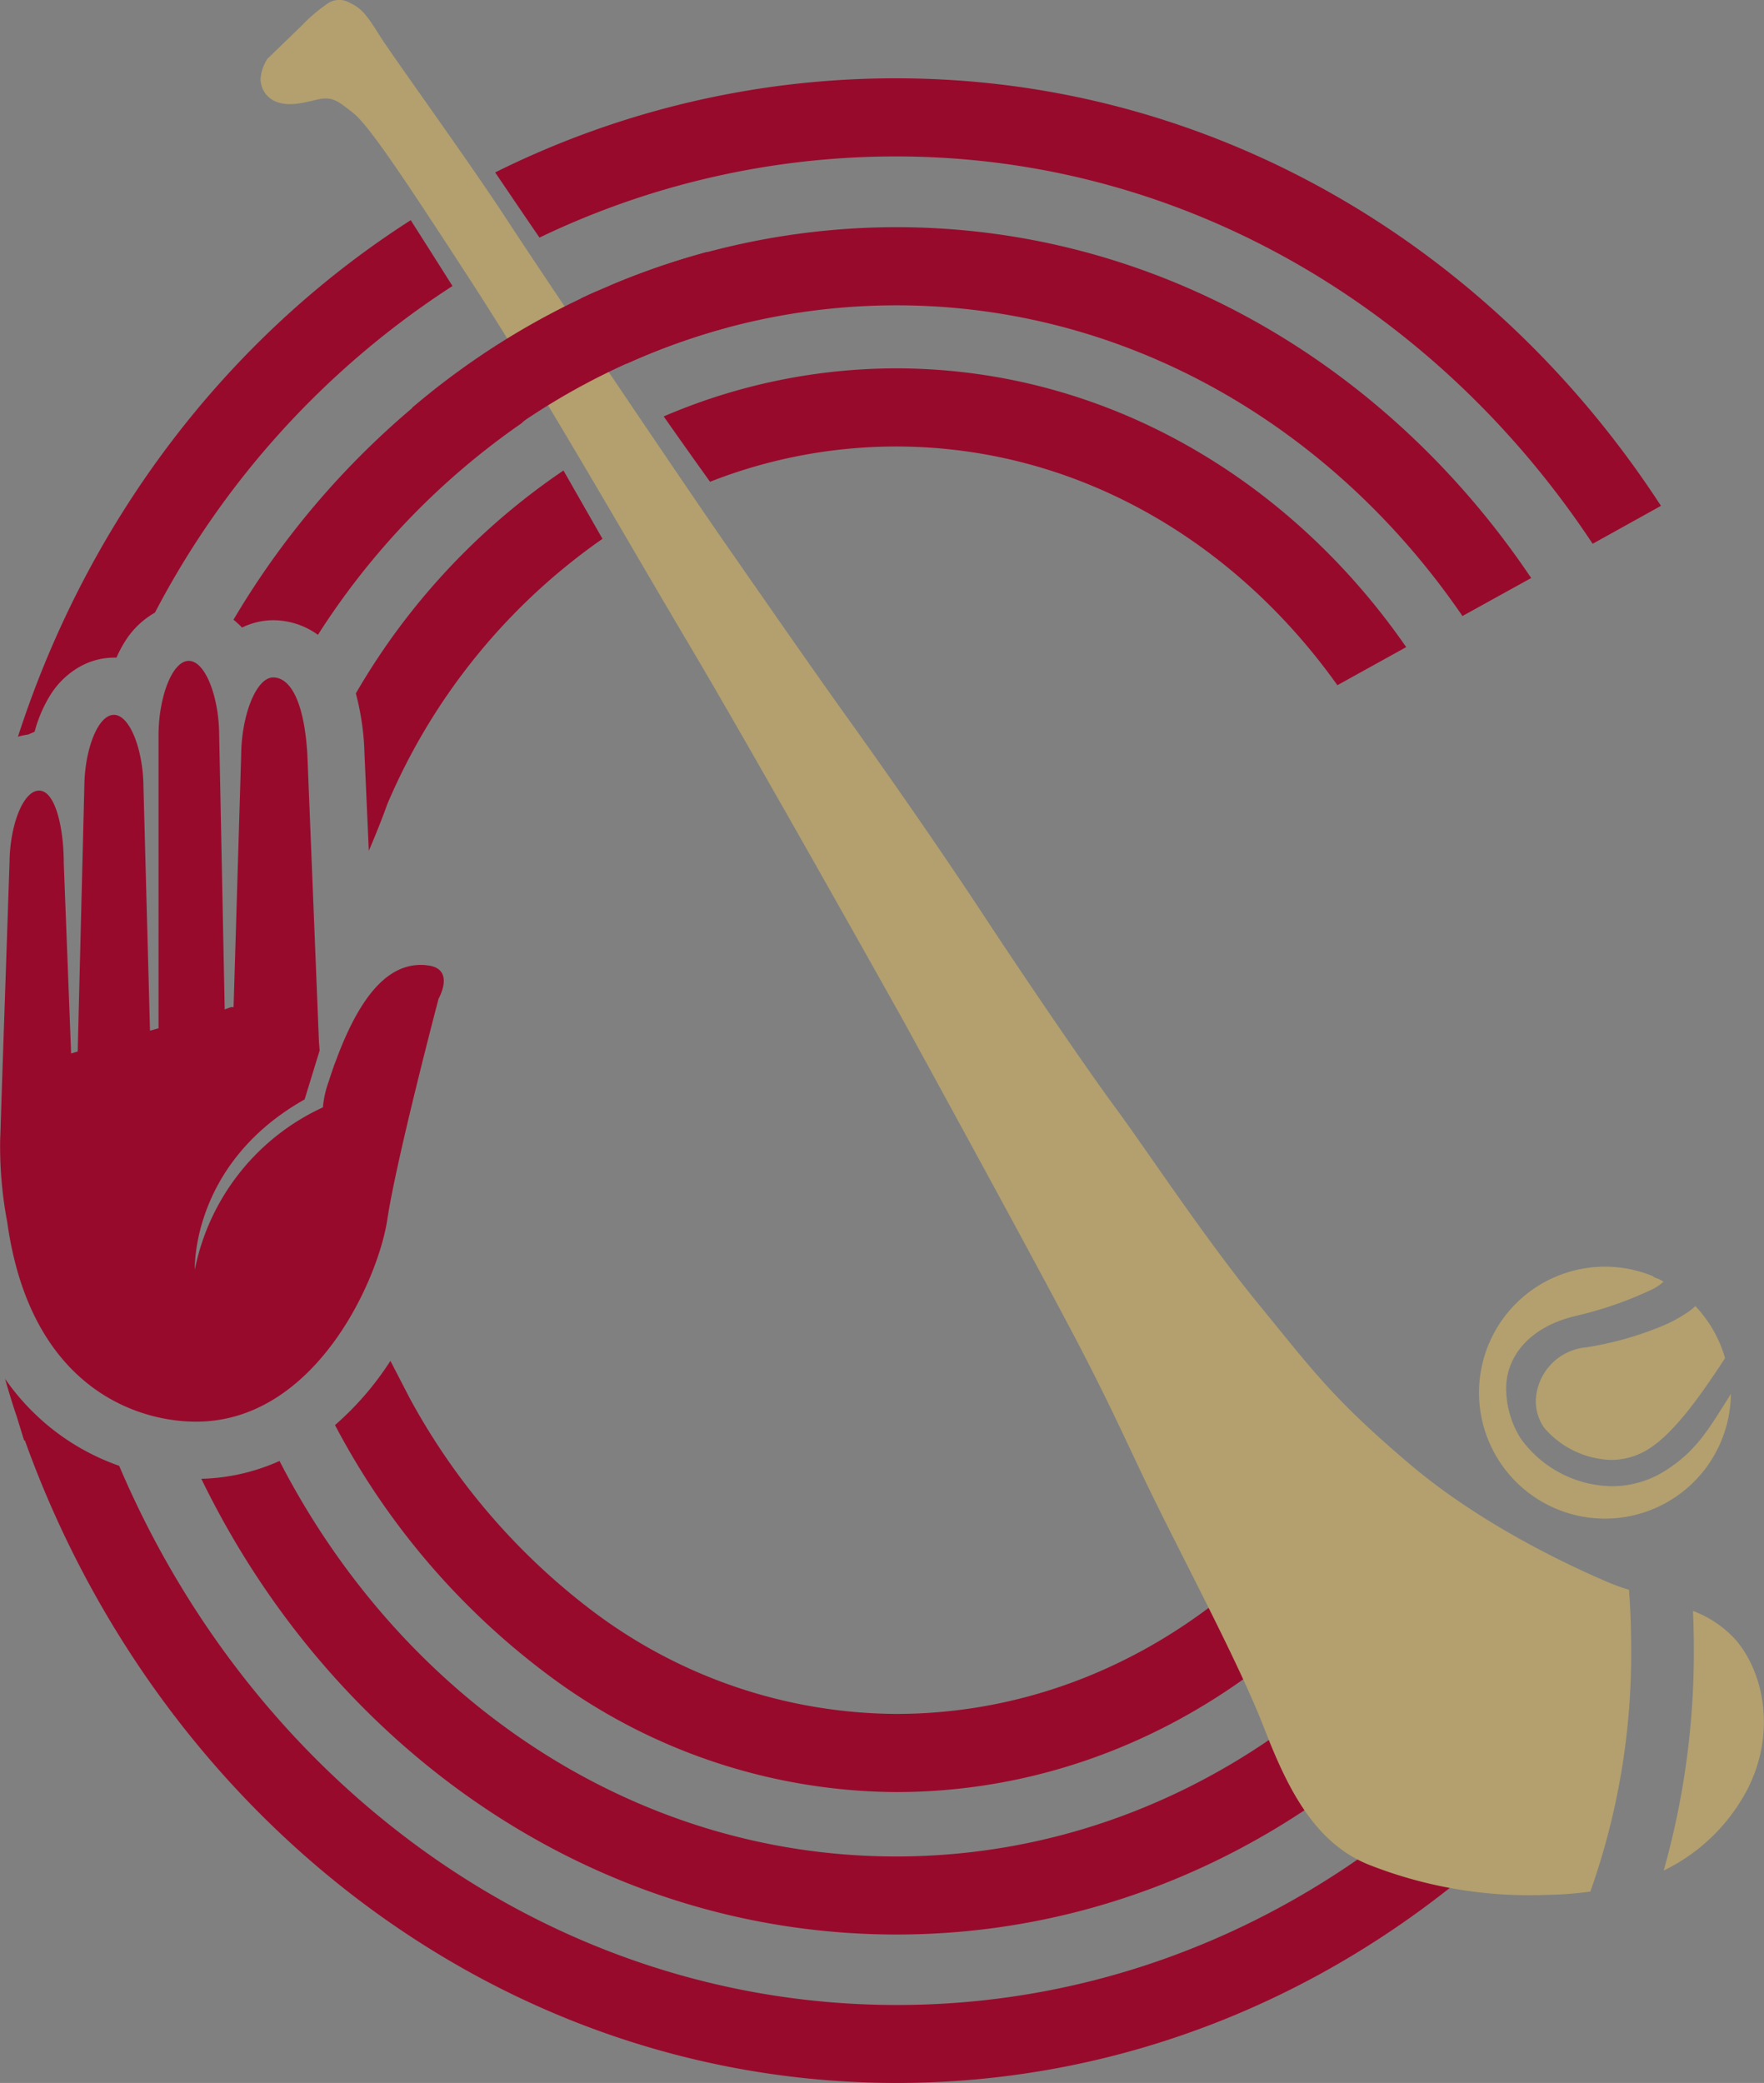
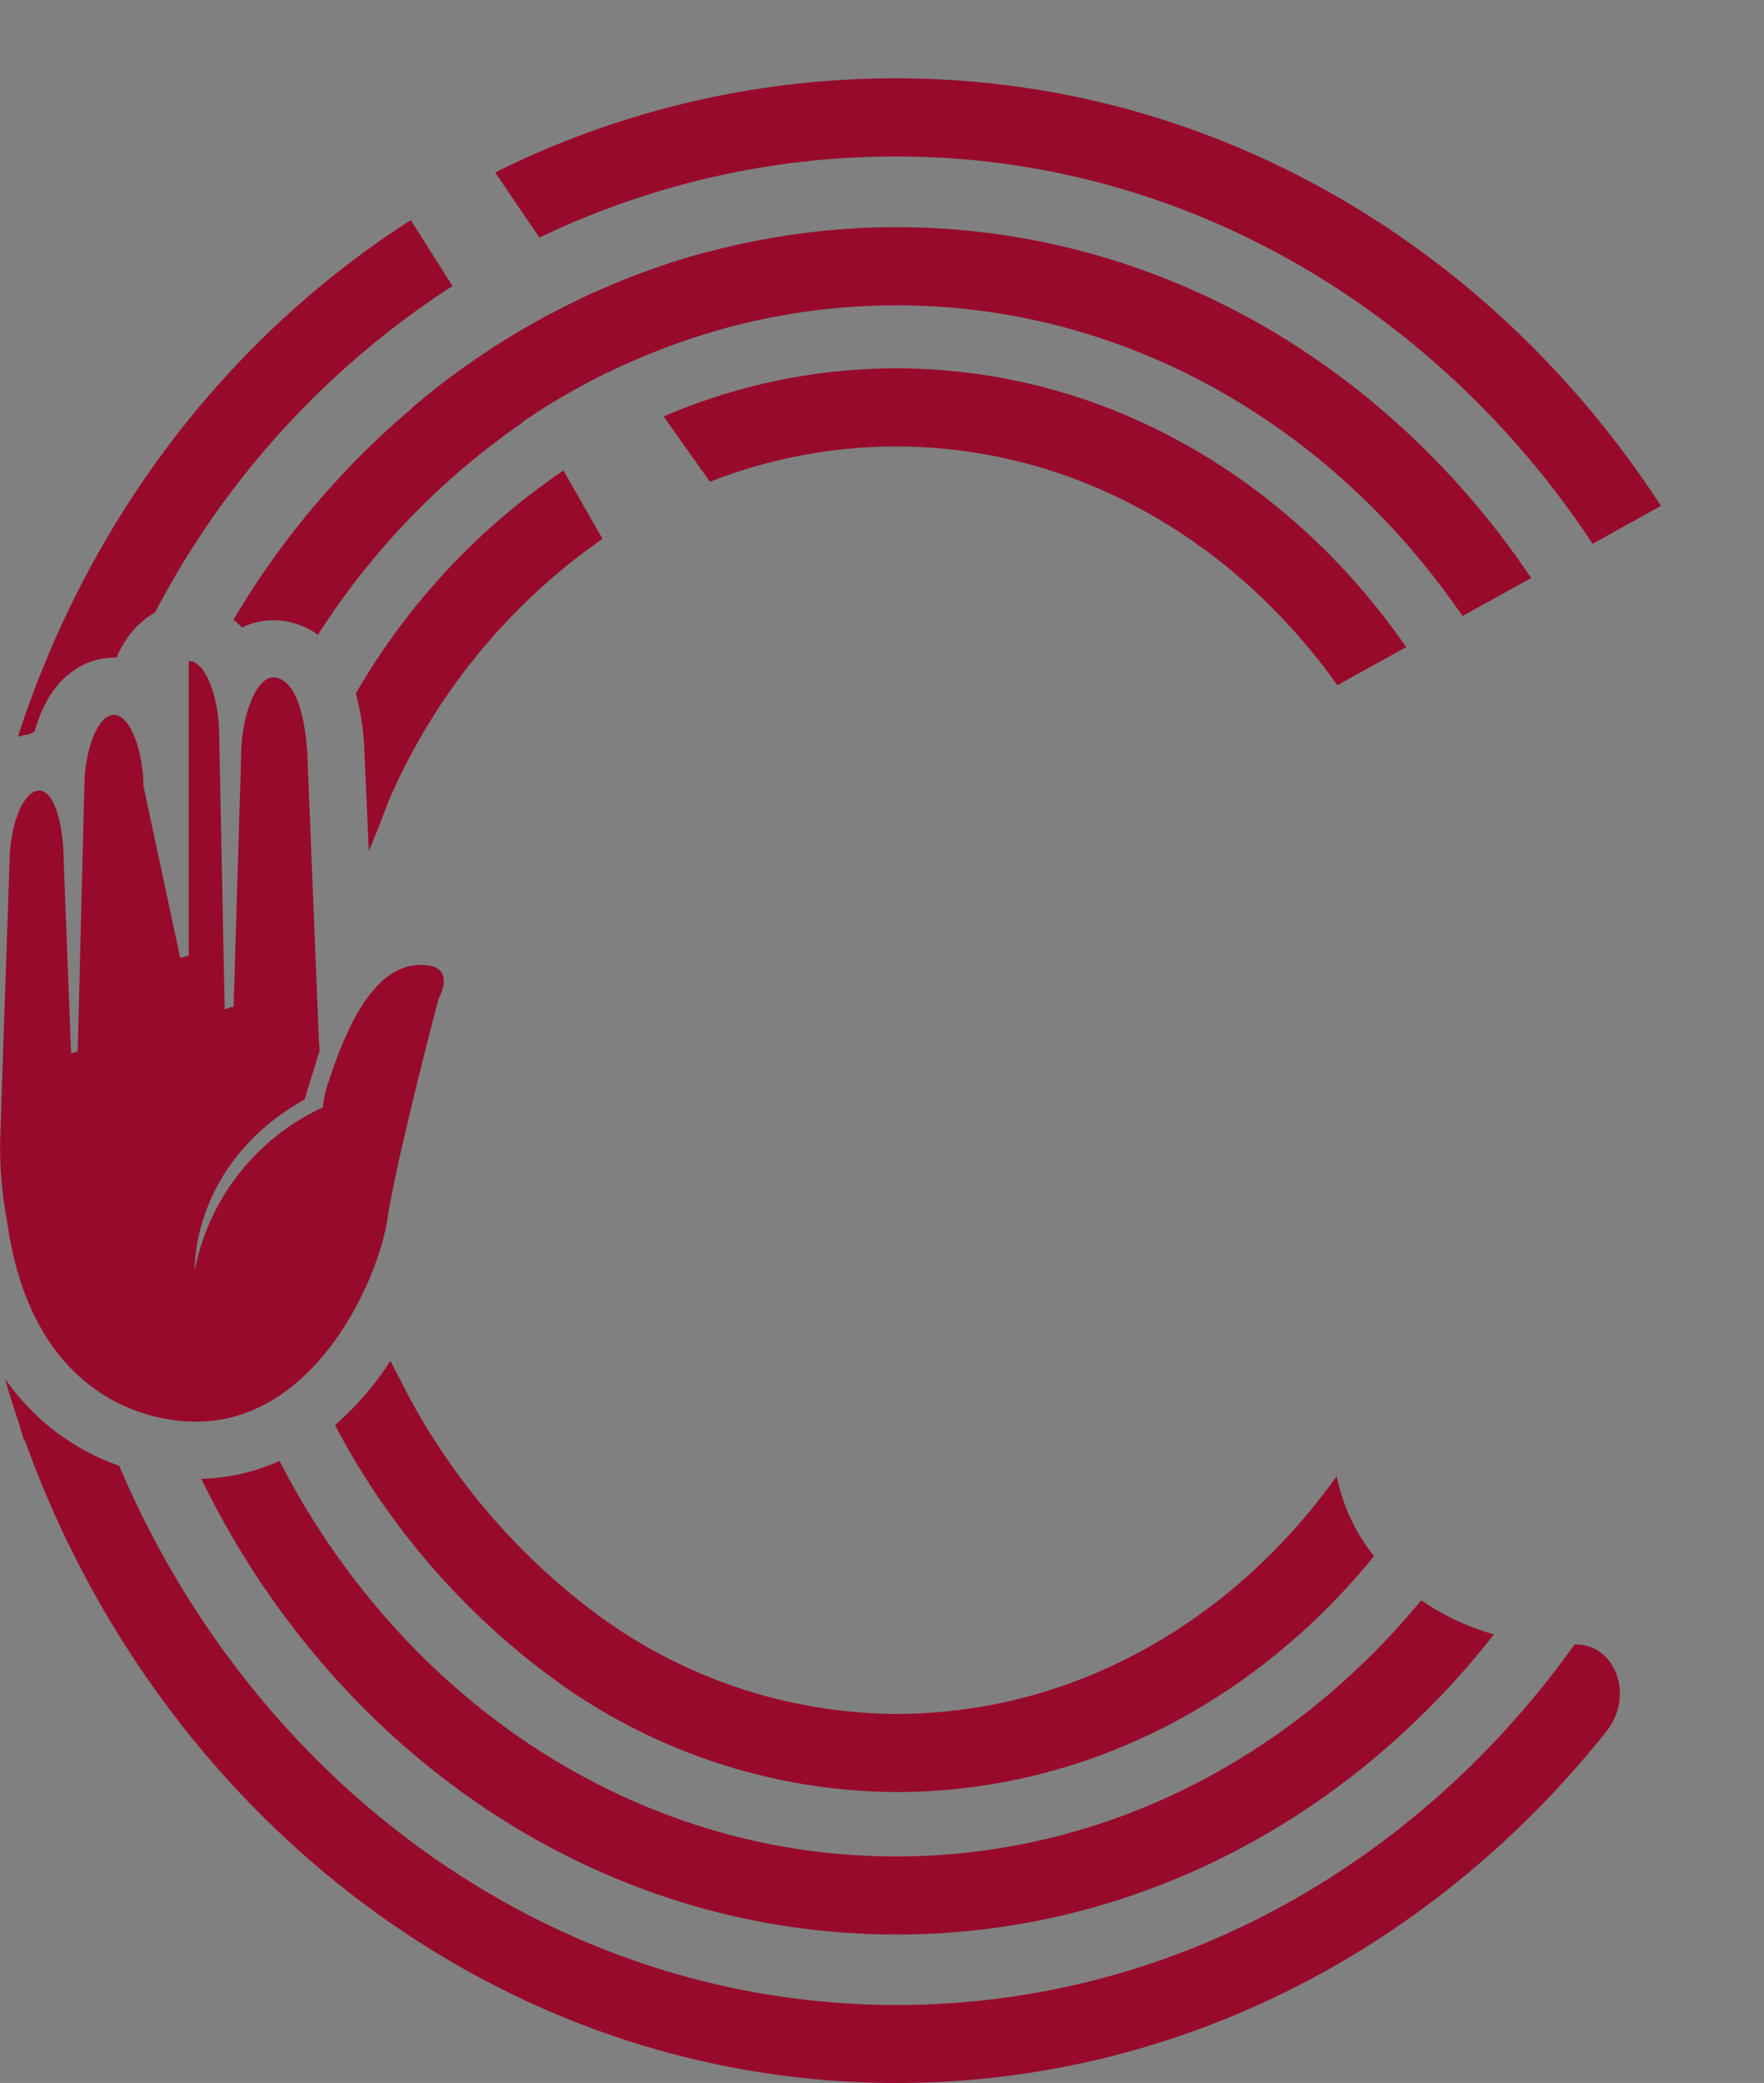
<svg xmlns="http://www.w3.org/2000/svg" id="Layer_1" data-name="Layer 1" viewBox="0 0 206.62 243.89">
  <rect x="0" y="0" width="206.62" height="243.89" fill="#808080" stroke="none" />
  <defs>
    <style>.cls-1{fill:#980a2c;}.cls-2{fill:#b3a06e;}.cls-3{fill:#fff;}</style>
  </defs>
  <path class="cls-1" d="M156.65,80.23l8.06-4.46c-13.66-19.72-35.31-32.64-59.77-32.64a69,69,0,0,0-27.2,5.63c1.94,2.76,3.81,5.4,5.43,7.65a59.63,59.63,0,0,1,21.77-4.13C125.78,52.28,144.43,63.09,156.65,80.23ZM105,26.6h-.24a86,86,0,0,0-33.29,6.83l0,.15a19.31,19.31,0,0,0-1.92.67c-.5.22-1,.46-1.49.69l5.33,7.65A76.5,76.5,0,0,1,105,35.75h0c27,0,51.12,14.21,66.3,36.38l8.05-4.45C162.68,42.88,135.63,26.61,105,26.6ZM4.05,85.68l.12-.42a15.91,15.91,0,0,1,1.75-3.92A9.72,9.72,0,0,1,9.46,78a8.25,8.25,0,0,1,3.88-1h.3a14.48,14.48,0,0,1,1-1.89,9.93,9.93,0,0,1,3.51-3.38A101.4,101.4,0,0,1,53,33.49c-1.6-2.54-3.24-5.12-4.89-7.71C26.84,39.4,10.42,60.56,2.1,86.26A9.3,9.3,0,0,1,3.31,86ZM43.2,99.62c1.2-2.8,1.94-4.82,2.16-5.45A72.32,72.32,0,0,1,70.57,63.09l-4.57-8a79.72,79.72,0,0,0-24.32,26.1,30.46,30.46,0,0,1,1,6.68V88ZM27.35,72.56a11.18,11.18,0,0,1,1,.92A8.43,8.43,0,0,1,32,72.62a9,9,0,0,1,5.24,1.71A87.17,87.17,0,0,1,61.09,49.56l0,0a11.9,11.9,0,0,1,1.13-1c-.54-.91-1.06-1.79-1.54-2.62l-3-5c-2.49,1.67-4.2,2.95-4.26,3h0l-.1-.14A97,97,0,0,0,27.35,72.56Zm157.07,120c-18.37,25.73-47.14,42.21-79.38,42.2-40.3,0-75.19-25.76-91.08-63.13A27.22,27.22,0,0,1,6,167.23a27.61,27.61,0,0,1-5.41-5.79c.43,1.48.88,3,1.37,4.42l.86,2.79.09,0C18.65,212.5,58.32,243.87,105,243.89c33.33,0,63.1-16,83.11-41.1C191.55,198.53,189.17,192.41,184.42,192.54ZM105,18.32c33.54,0,63.32,17.82,81.55,45.35l8-4.44C174.89,29,142.18,9.18,105,9.17A105.15,105.15,0,0,0,58,20.19c1.93,2.85,3.7,5.46,5.19,7.63A96.26,96.26,0,0,1,105,18.32ZM23.58,173.15c15.35,31.6,45.94,53.34,81.41,53.36,28.12,0,53.21-13.71,70-35.14a28.78,28.78,0,0,1-8.52-4c-15.21,18.48-37.17,30-61.51,30-30.87,0-57.94-18.56-72.22-46.31A23.73,23.73,0,0,1,23.58,173.15Zm15.66-6.29A86.92,86.92,0,0,0,64.05,196a68.64,68.64,0,0,0,40.89,13.83c22.32,0,42.3-10.76,56-27.62a22.08,22.08,0,0,1-4.37-9.36c-12.22,17.07-30.83,27.83-51.63,27.83a59.57,59.57,0,0,1-35.47-12A77.62,77.62,0,0,1,48,163.73l0,0h0l-2.27-4.39A35.15,35.15,0,0,1,39.24,166.86Z" />
-   <path class="cls-2" d="M185.78,157.76a6.49,6.49,0,0,0-5.89,6.22,5.46,5.46,0,0,0,1,3.22,10.75,10.75,0,0,0,7.81,3.74,8.24,8.24,0,0,0,4.78-1.53c2.76-1.91,5.64-5.87,8.58-10.39a14.76,14.76,0,0,0-3.48-6.09,8,8,0,0,1-.63.53,16.35,16.35,0,0,1-3.5,1.9A38.88,38.88,0,0,1,185.78,157.76Zm9.43,14.34a11.65,11.65,0,0,1-6.37,1.92h0a13.39,13.39,0,0,1-10.73-5.61,11.08,11.08,0,0,1-1.69-5.67c-.08-3.68,2.51-7.4,8.36-8.71a44,44,0,0,0,8.87-3.12,5.58,5.58,0,0,0,1.2-.84,3.81,3.81,0,0,0-.77-.39l-.41-.16,0-.07a14.75,14.75,0,1,0,9.07,13.77C200.25,167.14,198.82,169.78,195.21,172.1Z" />
  <path class="cls-3" d="M22.94,98.21l.29-.54-.29.54Z" />
-   <path class="cls-1" d="M49.86,113c-3.26-.26-7,1.69-10.49,11.12h0l-.23.6c-.21.6-.42,1.22-.63,1.88h0a12.17,12.17,0,0,0-.69,3.06,26.65,26.65,0,0,0-15,19s-.5-12.39,12.86-19.93L37.44,123l-.08-1L36,88.32c-.37-6.19-2-9-4-9s-3.7,4.44-3.75,9h0l-.89,29.6-.29,0-.75.27L25.67,85.9h0c-.05-4.32-1.62-8.52-3.56-8.52s-3.49,4.2-3.54,8.52h0v34.5l-1,.28L16.8,92h0c-.05-4.2-1.58-8.3-3.46-8.3S9.93,87.77,9.88,92h0L9.1,123.12l-.77.23-.86-22.26h0c0-4.2-1-8.52-2.89-8.52s-3.41,4.1-3.46,8.3h0L.19,128.21s-.13,4.34-.17,5.24a47.47,47.47,0,0,0,.83,9.66c2.68,19.2,15,23.35,22.12,23.35,13.9,0,21.32-16.52,22.4-23.69s6-25.83,6-25.83,2.09-3.64-1.46-3.92" />
-   <path class="cls-2" d="M188.21,185.2c-5.27-2.26-15.14-7-23.24-13.9-8.89-7.56-11.22-10.86-17.53-18.57s-13.08-18-16.73-22.95-10.85-15.55-15.35-22.39c-4.23-6.44-10.23-15.15-15.79-22.91-4.31-6-11-15.65-14.49-20.66-5-7.19-21.24-31.26-25.8-38.24S46,6.6,44.49,4.2,42.41,1,41,.35a2.41,2.41,0,0,0-2.69.11A19,19,0,0,0,35.34,3l-4,3.87a4.77,4.77,0,0,0-.82,2.47A2.88,2.88,0,0,0,32.61,12c1.29.4,2.61.13,4.46-.32s2.49.14,4.24,1.5,5.3,6.56,13.75,19.58S72.69,61.94,80.77,75.57s25,43.87,25,43.87,16.08,29.32,20.85,38.52c4.39,8.48,5.87,12.18,9.33,19.13,4.14,8.32,9.45,18.38,12.08,25.15s5.77,13.5,12.34,16.11a51.24,51.24,0,0,0,20.79,3.52,42,42,0,0,0,5.12-.39A83.16,83.16,0,0,0,191.06,193c0-2.78-.12-5.12-.26-6.86C189.94,185.89,189.08,185.57,188.21,185.2ZM203.3,192a12.79,12.79,0,0,0-5-3.38c.06,1.32.1,2.79.1,4.4a94.09,94.09,0,0,1-3.53,26,21.74,21.74,0,0,0,9-8.1C208.14,204.17,207,196.32,203.3,192Z" />
+   <path class="cls-1" d="M49.86,113c-3.26-.26-7,1.69-10.49,11.12h0l-.23.6c-.21.6-.42,1.22-.63,1.88h0a12.17,12.17,0,0,0-.69,3.06,26.65,26.65,0,0,0-15,19s-.5-12.39,12.86-19.93L37.44,123l-.08-1L36,88.32c-.37-6.19-2-9-4-9s-3.7,4.44-3.75,9h0l-.89,29.6-.29,0-.75.27L25.67,85.9h0c-.05-4.32-1.62-8.52-3.56-8.52h0v34.5l-1,.28L16.8,92h0c-.05-4.2-1.58-8.3-3.46-8.3S9.93,87.77,9.88,92h0L9.1,123.12l-.77.23-.86-22.26h0c0-4.2-1-8.52-2.89-8.52s-3.41,4.1-3.46,8.3h0L.19,128.21s-.13,4.34-.17,5.24a47.47,47.47,0,0,0,.83,9.66c2.68,19.2,15,23.35,22.12,23.35,13.9,0,21.32-16.52,22.4-23.69s6-25.83,6-25.83,2.09-3.64-1.46-3.92" />
  <path class="cls-1" d="M48.23,47.78A89.34,89.34,0,0,1,82.82,29.5h0l2.37,8.84a80.14,80.14,0,0,0-31,16.42h0l-5.92-7Z" />
</svg>